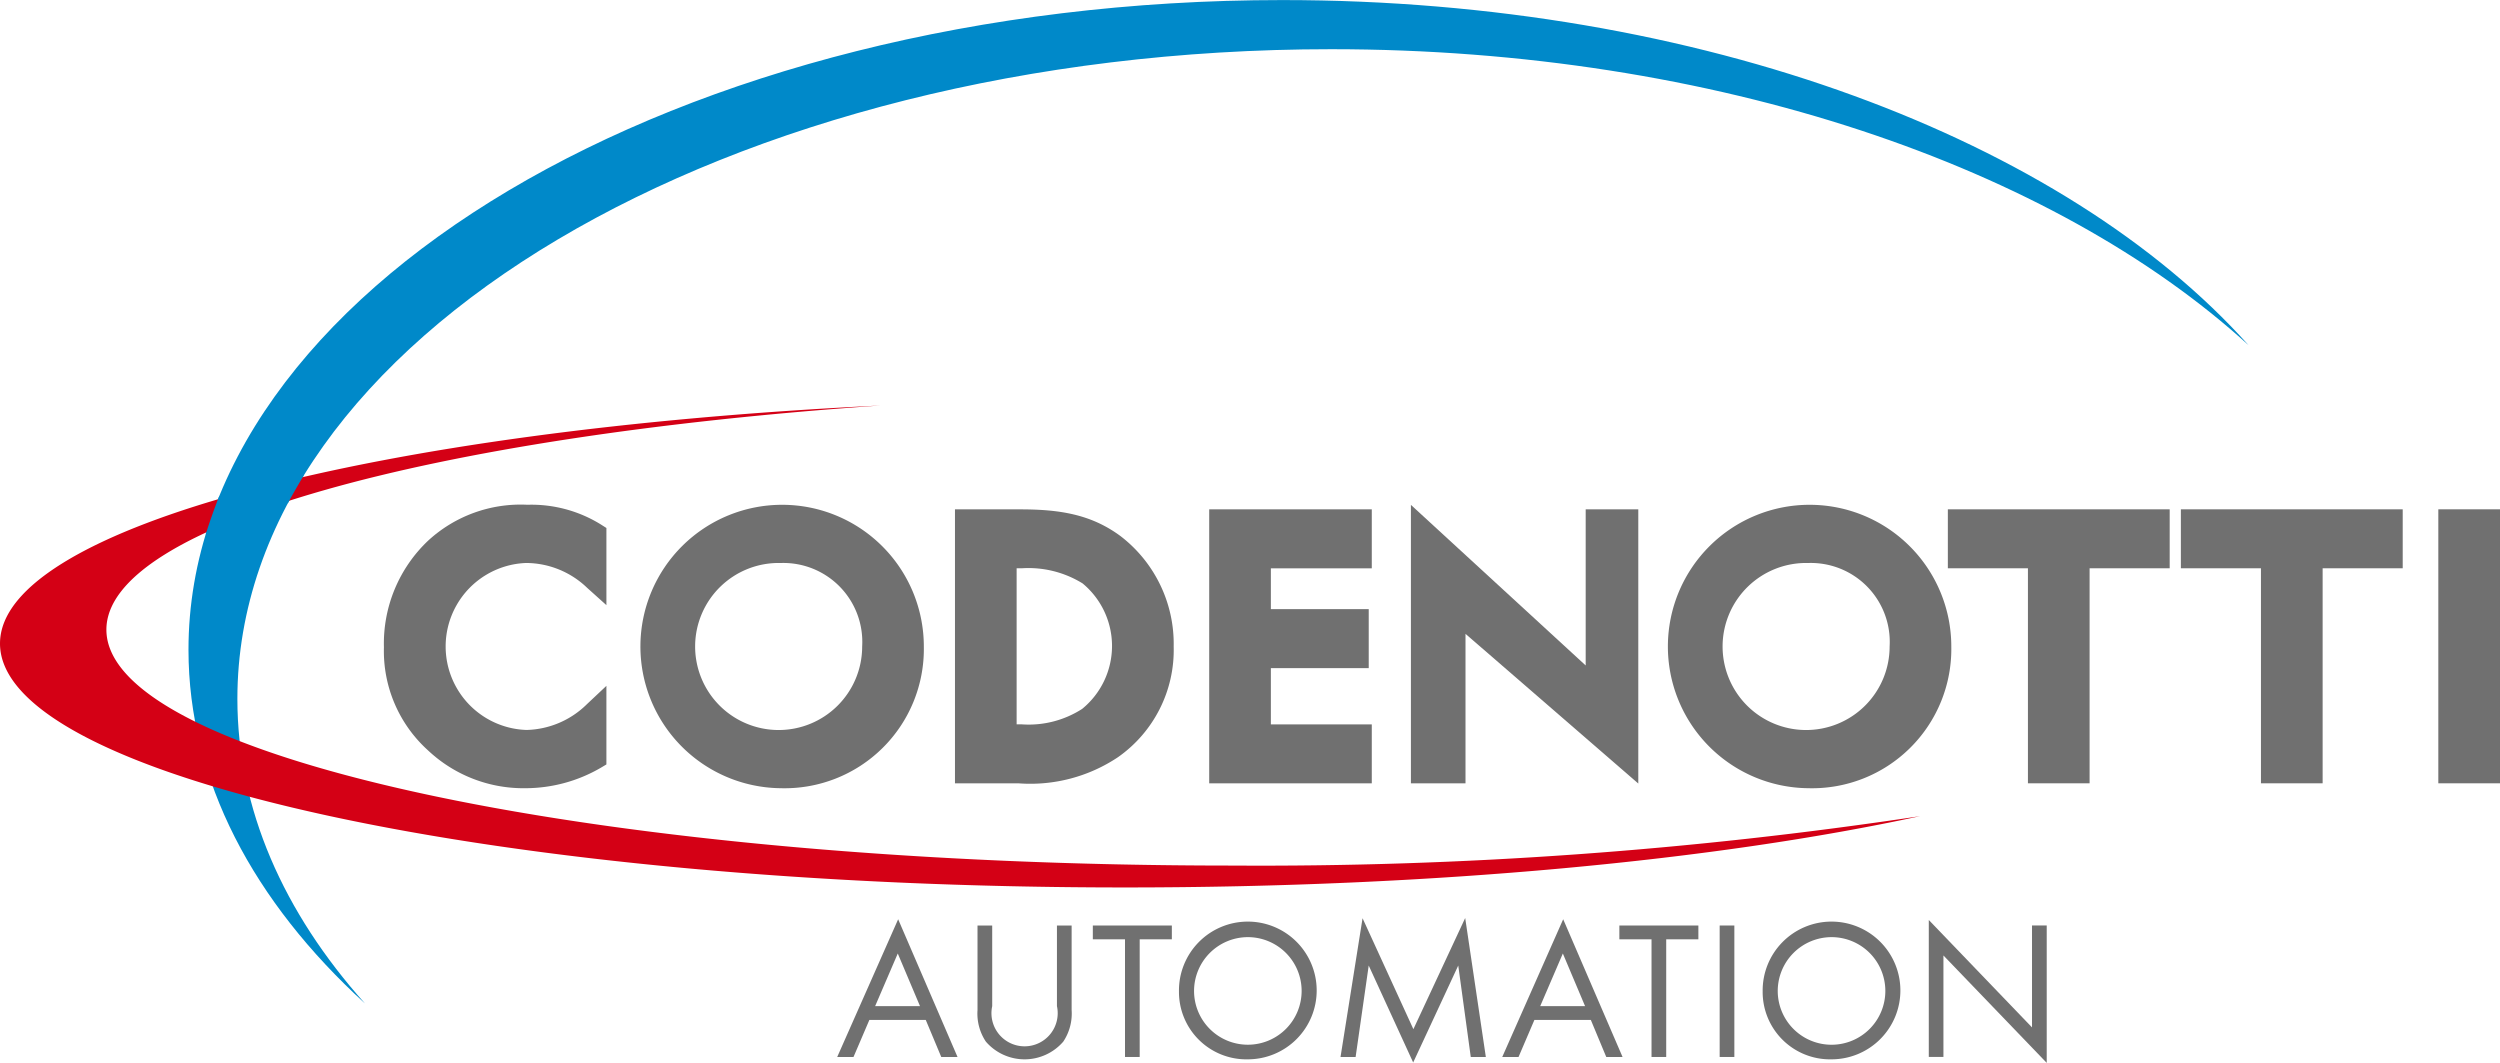
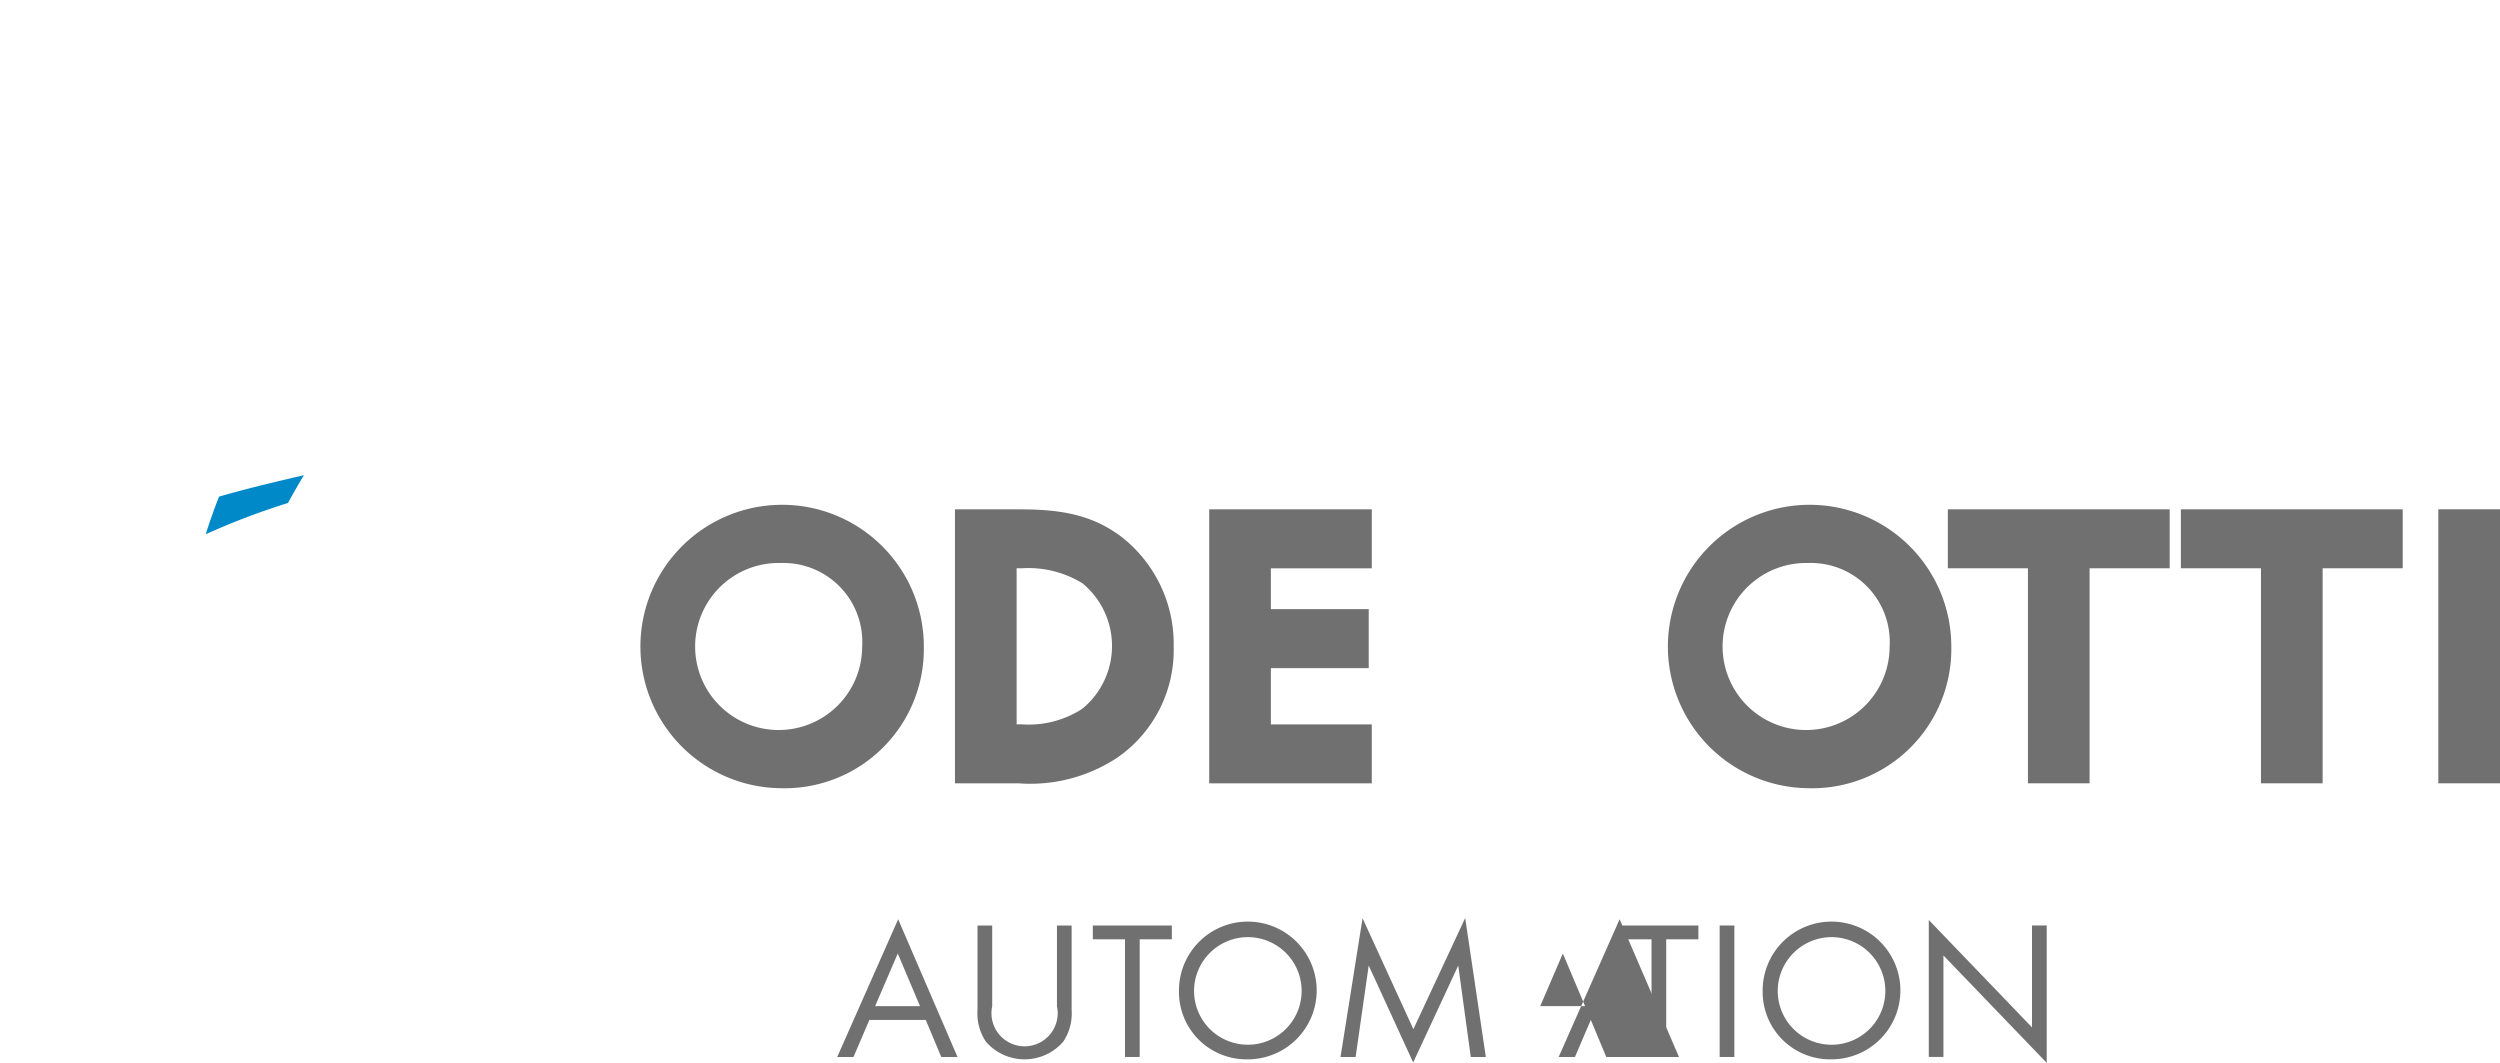
<svg xmlns="http://www.w3.org/2000/svg" width="167" height="71" viewBox="0 0 167 71">
  <g id="codenotti-logo" transform="translate(-77.472 232)">
    <g id="brand" transform="translate(103.118 -198.28)">
-       <path id="Tracciato_1" data-name="Tracciato 1" d="M198.632,309.388a9.291,9.291,0,0,1-6.508-2.523,8.937,8.937,0,0,1-2.95-6.892,9.461,9.461,0,0,1,2.951-7.119,9.12,9.12,0,0,1,6.634-2.4,8.813,8.813,0,0,1,4.923,1.327l.354.225v5.154l-1.282-1.152a5.913,5.913,0,0,0-4.072-1.665,5.58,5.58,0,0,0,.026,11.154,5.942,5.942,0,0,0,4.033-1.728l1.295-1.218V307.8l-.373.222A10.032,10.032,0,0,1,198.632,309.388Z" transform="translate(-189.174 -290.456)" fill="#707070" />
      <path id="Tracciato_2" data-name="Tracciato 2" d="M266.622,309.388a9.466,9.466,0,1,1,9.56-9.465A9.3,9.3,0,0,1,266.622,309.388Zm0-15.043a5.579,5.579,0,1,0,5.441,5.578A5.272,5.272,0,0,0,266.622,294.345Z" transform="translate(-240.116 -290.456)" fill="#707070" />
      <path id="Tracciato_3" data-name="Tracciato 3" d="M342,309.977v-18.3h4.315c2.595,0,4.735.3,6.742,1.785a9.072,9.072,0,0,1,3.553,7.379,8.74,8.74,0,0,1-3.72,7.39,10.536,10.536,0,0,1-6.625,1.749Zm4.467-3.938a6.594,6.594,0,0,0,4.028-1.032,5.425,5.425,0,0,0,.03-8.383,6.875,6.875,0,0,0-4.058-1.011h-.348v10.426Z" transform="translate(-303.854 -291.372)" fill="#707070" />
      <path id="Tracciato_4" data-name="Tracciato 4" d="M410.027,309.977v-18.3h10.86v3.938h-6.741v2.728h6.537v3.938h-6.537v3.759h6.741v3.938Z" transform="translate(-354.898 -291.372)" fill="#707070" />
-       <path id="Tracciato_5" data-name="Tracciato 5" d="M467.658,299.077v9.984h-3.647v-18.6l11.675,10.728V290.758H479.2v18.318Z" transform="translate(-395.408 -290.456)" fill="#707070" />
      <path id="Tracciato_6" data-name="Tracciato 6" d="M541.578,309.388a9.466,9.466,0,1,1,9.561-9.465A9.3,9.3,0,0,1,541.578,309.388Zm0-15.043a5.579,5.579,0,1,0,5.441,5.578A5.271,5.271,0,0,0,541.578,294.345Z" transform="translate(-446.438 -290.456)" fill="#707070" />
      <path id="Tracciato_7" data-name="Tracciato 7" d="M613.045,309.977V295.613h-5.35v-3.938h14.819v3.938h-5.35v14.364Z" transform="translate(-503.225 -291.372)" fill="#707070" />
      <path id="Tracciato_8" data-name="Tracciato 8" d="M675.4,309.977V295.613h-5.35v-3.938h14.819v3.938h-5.349v14.364Z" transform="translate(-550.014 -291.372)" fill="#707070" />
      <rect id="Rettangolo_3" data-name="Rettangolo 3" width="4.12" height="18.303" transform="translate(137.234 0.302)" fill="#707070" />
    </g>
    <g id="payoff" transform="translate(133.398 -170.676)">
      <path id="Tracciato_9" data-name="Tracciato 9" d="M316.394,408.885h-3.767l-1.06,2.475h-1.088l4.071-9.2,3.966,9.2h-1.087Zm-.385-.922-1.485-3.515-1.512,3.515Z" transform="translate(-310.479 -402.078)" fill="#707070" />
      <path id="Tracciato_10" data-name="Tracciato 10" d="M349.011,409.242a2.213,2.213,0,1,0,4.324,0v-5.385h.981v5.648a3.383,3.383,0,0,1-.557,2.107,3.416,3.416,0,0,1-5.173,0,3.374,3.374,0,0,1-.557-2.107v-5.648h.981Z" transform="translate(-338.657 -403.357)" fill="#707070" />
      <path id="Tracciato_11" data-name="Tracciato 11" d="M382.015,404.779v7.86h-.981v-7.86h-2.149v-.922h5.278v.922Z" transform="translate(-361.81 -403.357)" fill="#707070" />
      <path id="Tracciato_12" data-name="Tracciato 12" d="M401.936,407.814a4.6,4.6,0,1,1,4.6,4.542A4.5,4.5,0,0,1,401.936,407.814Zm1.008,0a3.593,3.593,0,1,0,3.593-3.62A3.6,3.6,0,0,0,402.944,407.814Z" transform="translate(-379.107 -402.917)" fill="#707070" />
      <path id="Tracciato_13" data-name="Tracciato 13" d="M445.169,411.122l1.472-9.269,3.395,7.412,3.461-7.425,1.379,9.282h-1.007l-.836-6.109-3.011,6.478-2.97-6.478-.875,6.109Z" transform="translate(-411.548 -401.84)" fill="#707070" />
-       <path id="Tracciato_14" data-name="Tracciato 14" d="M494.369,408.885H490.6l-1.06,2.475h-1.088l4.071-9.2,3.966,9.2H495.4Zm-.385-.922-1.484-3.515-1.512,3.515Z" transform="translate(-444.028 -402.078)" fill="#707070" />
+       <path id="Tracciato_14" data-name="Tracciato 14" d="M494.369,408.885l-1.06,2.475h-1.088l4.071-9.2,3.966,9.2H495.4Zm-.385-.922-1.484-3.515-1.512,3.515Z" transform="translate(-444.028 -402.078)" fill="#707070" />
      <path id="Tracciato_15" data-name="Tracciato 15" d="M522.922,404.779v7.86h-.981v-7.86h-2.148v-.922h5.278v.922Z" transform="translate(-467.545 -403.357)" fill="#707070" />
      <path id="Tracciato_16" data-name="Tracciato 16" d="M547.6,403.857v8.782h-.981v-8.782Z" transform="translate(-487.671 -403.357)" fill="#707070" />
      <path id="Tracciato_17" data-name="Tracciato 17" d="M558.139,407.814a4.6,4.6,0,1,1,4.6,4.542A4.5,4.5,0,0,1,558.139,407.814Zm1.007,0a3.594,3.594,0,1,0,3.6-3.62A3.6,3.6,0,0,0,559.146,407.814Z" transform="translate(-496.319 -402.917)" fill="#707070" />
      <path id="Tracciato_18" data-name="Tracciato 18" d="M602.594,411.52v-9.15l6.895,7.175v-6.807h.983v9.177l-6.9-7.175v6.78Z" transform="translate(-529.677 -402.239)" fill="#707070" />
    </g>
    <g id="supporto-grafico" transform="translate(77.472 -232)">
-       <path id="Tracciato_19" data-name="Tracciato 19" d="M140.142,201.076c0-23.971,32.714-43.4,73.069-43.4,25.681,0,48.252,7.877,61.282,19.778-12.277-13.717-36.571-23.061-64.548-23.061-40.355,0-73.069,19.433-73.069,43.4,0,8.716,4.341,16.825,11.786,23.625C143.231,215.349,140.142,208.428,140.142,201.076Z" transform="translate(-124.285 -154.389)" fill="#0089c9" />
-       <path id="Tracciato_20" data-name="Tracciato 20" d="M168.7,294.43c-41.51,0-75.161-7.056-75.161-15.759,0-6.985,21.68-12.9,51.693-14.972-33.637,1.62-58.8,8.122-58.8,15.9,0,9,33.651,16.293,75.161,16.293,20.733,0,39.5-1.82,53.1-4.763A295.28,295.28,0,0,1,168.7,294.43Z" transform="translate(-86.432 -236.61)" fill="#d40015" />
      <path id="Tracciato_21" data-name="Tracciato 21" d="M142.378,283.912c-.291.728-.661,1.769-.889,2.511a48.245,48.245,0,0,1,5.494-2.088c.284-.527.75-1.339,1.066-1.856C146.038,282.946,144.127,283.4,142.378,283.912Z" transform="translate(-127.746 -250.736)" fill="#0089c9" />
    </g>
  </g>
</svg>